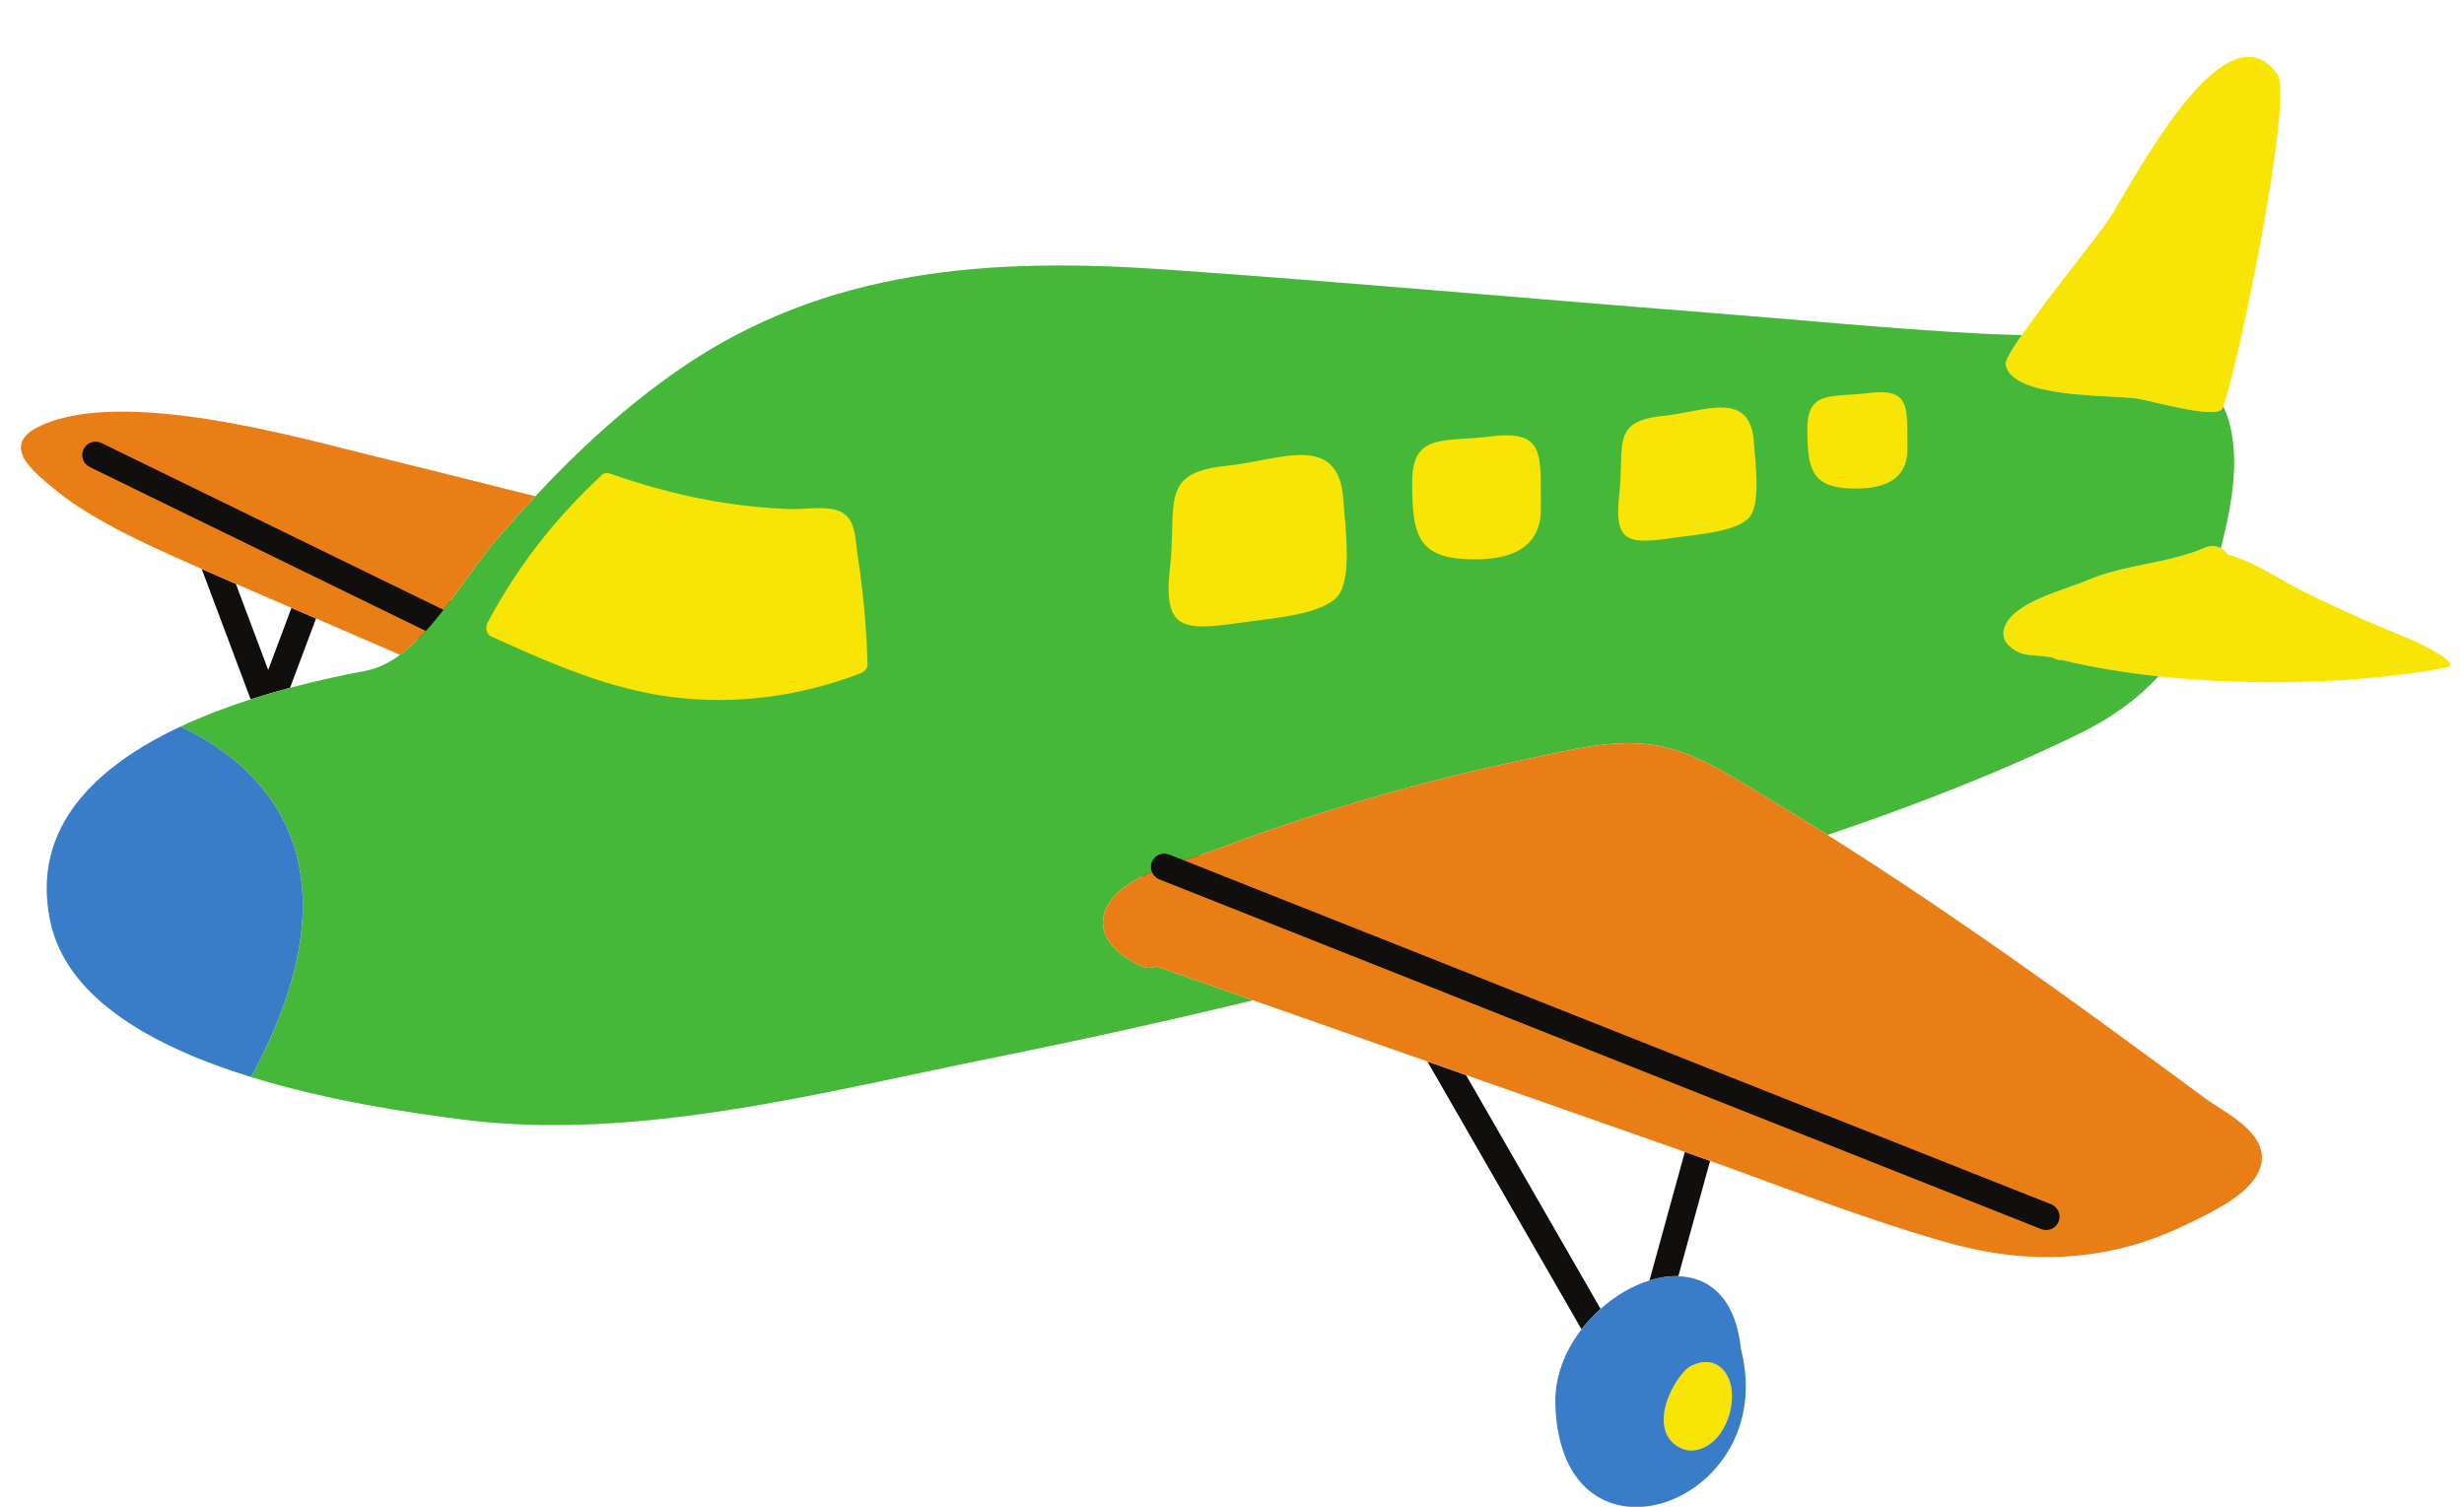
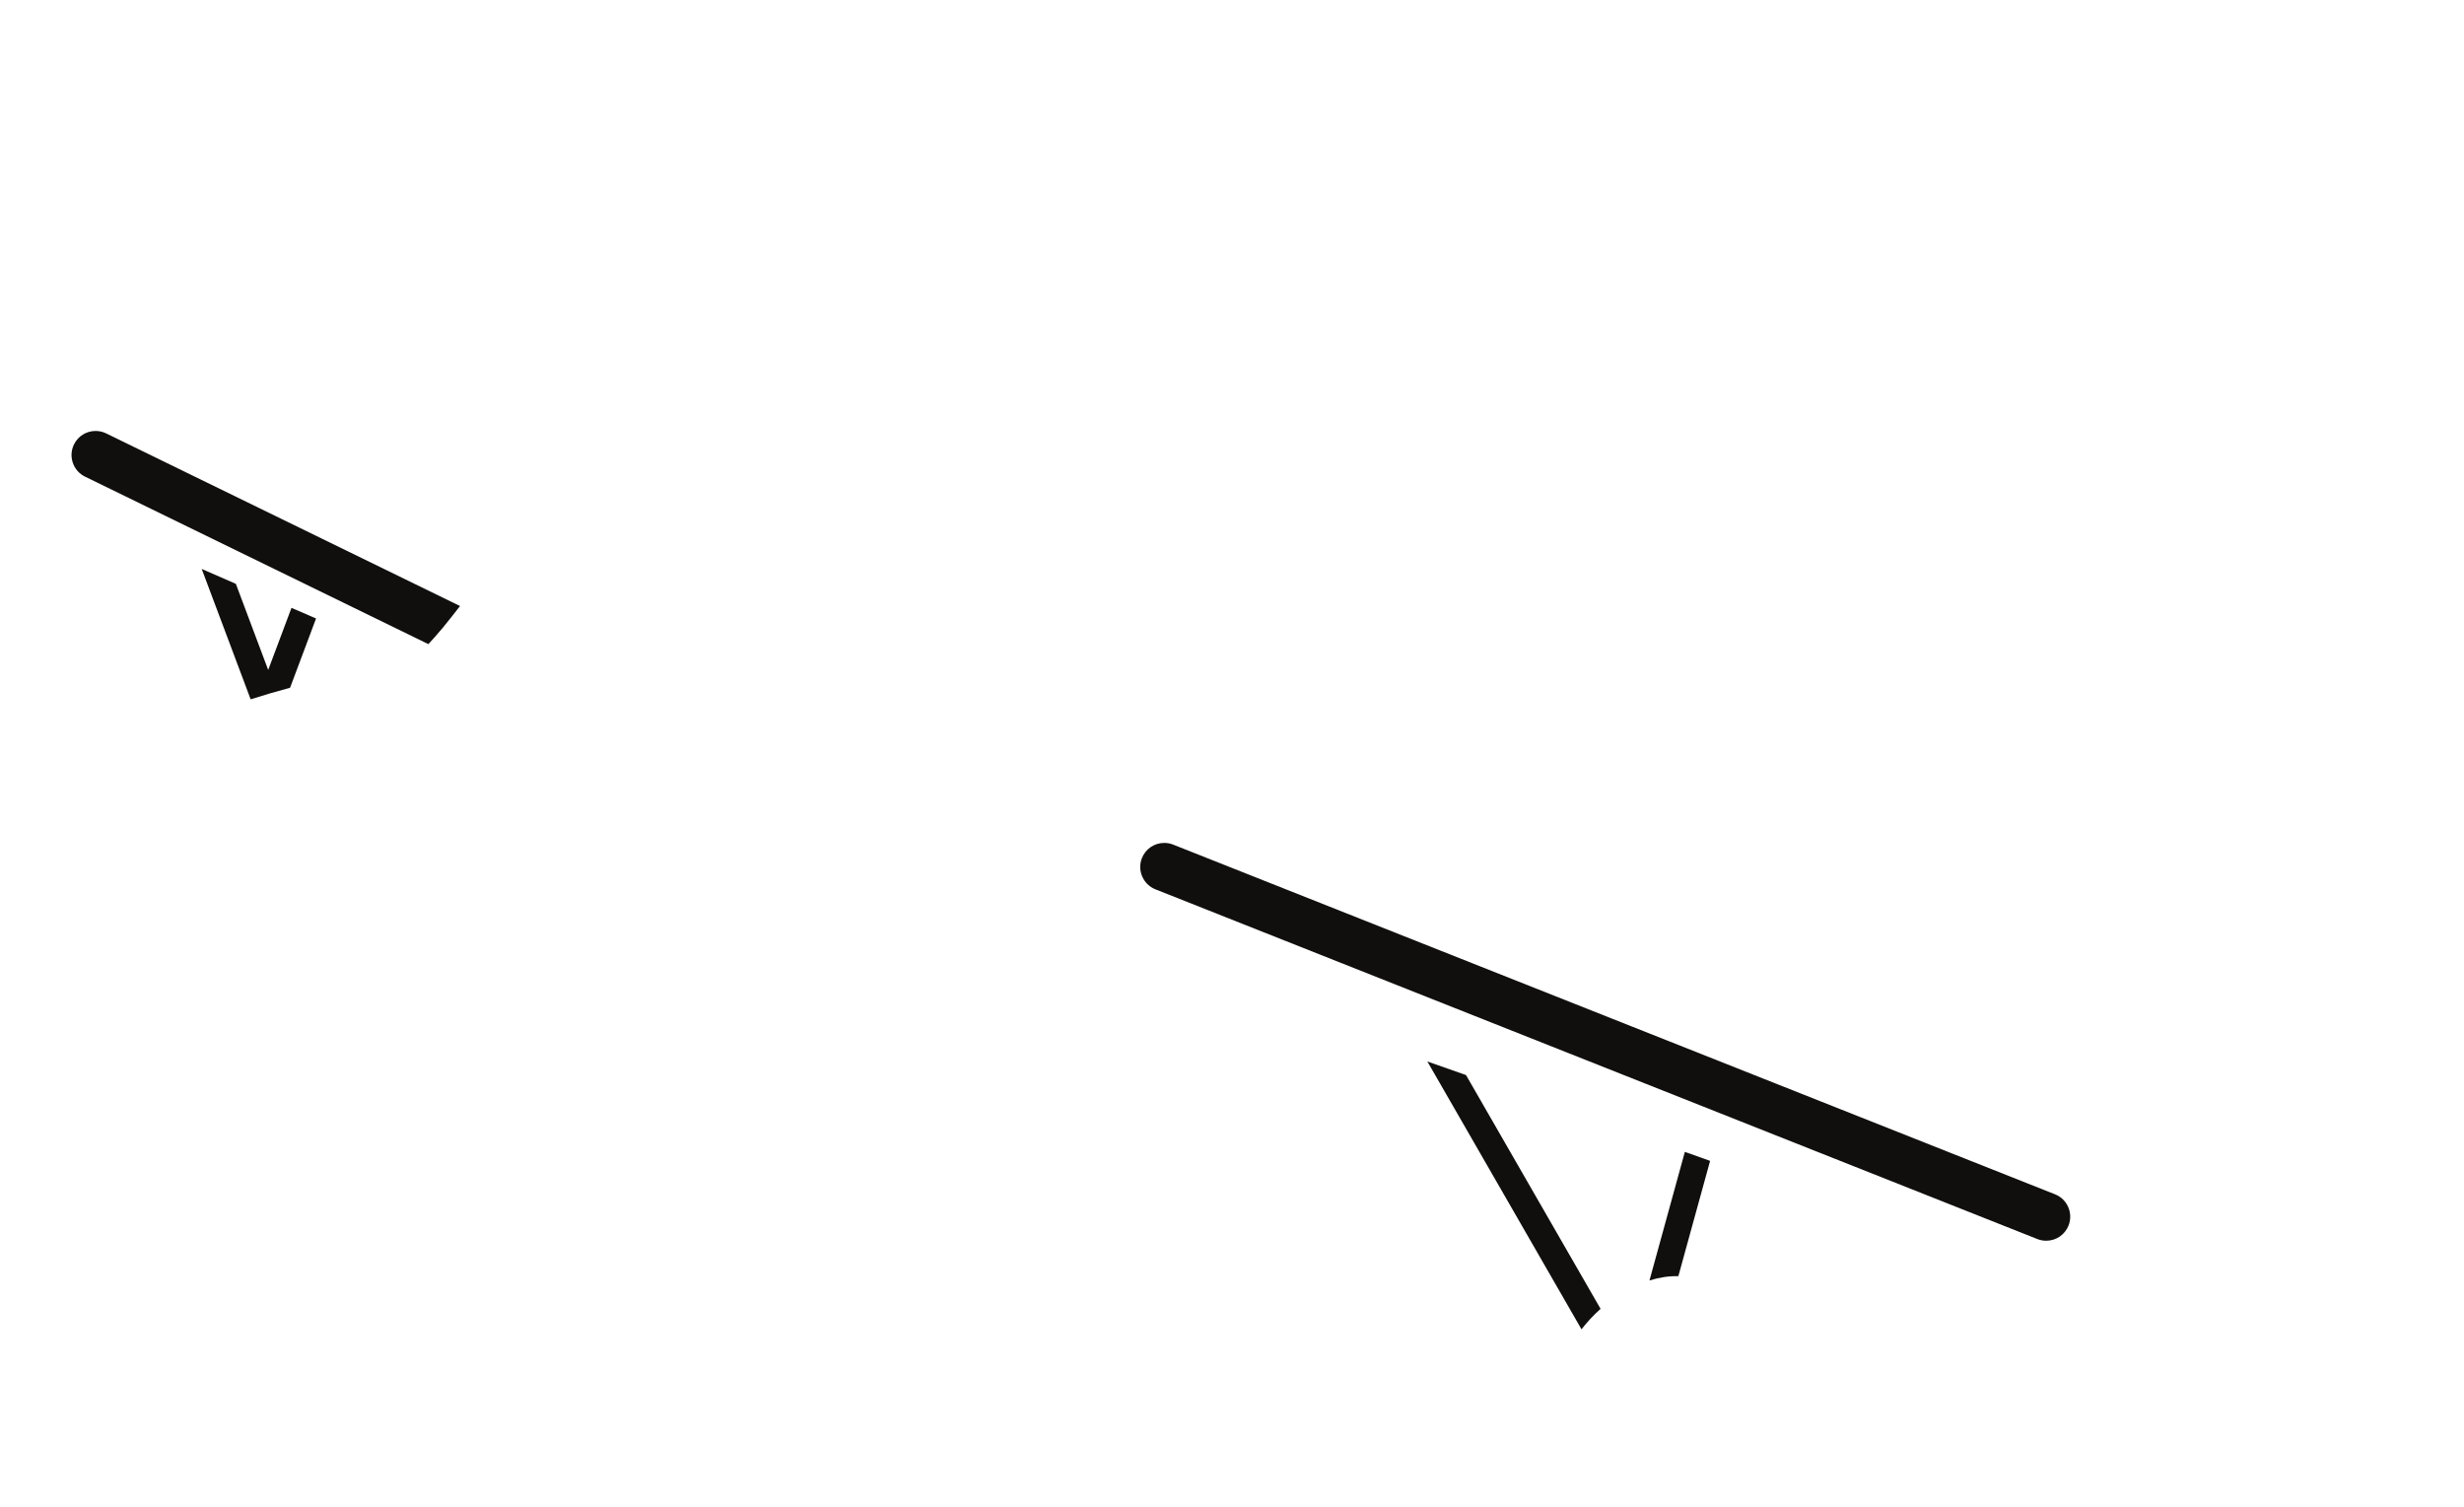
<svg xmlns="http://www.w3.org/2000/svg" height="310.1" preserveAspectRatio="xMidYMid meet" version="1.0" viewBox="-4.3 -11.7 507.1 310.1" width="507.1" zoomAndPan="magnify">
  <defs>
    <clipPath id="a">
-       <path d="M 5 137 L 355 137 L 355 298.449 L 5 298.449 Z M 5 137" />
-     </clipPath>
+       </clipPath>
  </defs>
  <g>
    <g id="change1_1">
      <path d="M 15.379 76.992 C 13.469 76.992 11.762 78.059 10.922 79.773 C 10.344 80.961 10.262 82.305 10.691 83.555 C 11.121 84.809 12.016 85.812 13.203 86.395 L 83.859 120.863 L 84.973 119.637 C 86.16 118.328 87.383 116.863 88.707 115.16 L 90.375 113.02 L 17.543 77.492 C 16.859 77.16 16.133 76.992 15.379 76.992 Z M 418.633 234.09 L 237.141 162.121 C 236.555 161.891 235.941 161.773 235.316 161.773 C 233.273 161.773 231.465 163 230.711 164.898 C 230.242 166.074 230.246 167.375 230.723 168.562 C 231.23 169.824 232.234 170.832 233.488 171.324 L 414.98 243.293 C 415.566 243.527 416.18 243.645 416.809 243.645 C 418.852 243.645 420.656 242.418 421.41 240.516 C 422.418 237.977 421.172 235.094 418.633 234.09 Z M 342.449 225.359 L 335.168 251.816 C 337.184 251.191 339.195 250.883 341.113 250.941 L 347.645 227.211 C 346.109 226.66 344.574 226.105 343.039 225.566 C 342.844 225.496 342.645 225.426 342.449 225.359 Z M 55.688 113.398 L 50.895 126.176 L 44.242 108.457 C 41.891 107.438 39.543 106.414 37.211 105.387 L 47.285 132.223 C 50.027 131.34 52.746 130.551 55.395 129.844 L 60.746 115.586 C 60.328 115.402 59.906 115.223 59.488 115.039 C 58.223 114.492 56.957 113.945 55.688 113.398 Z M 297.41 209.547 L 325.105 257.664 C 323.68 258.934 322.355 260.344 321.18 261.875 L 289.457 206.754 C 292.109 207.684 294.762 208.613 297.41 209.547" fill="#110f0d" />
    </g>
    <g id="change2_1">
-       <path d="M 174.172 100.578 C 173.785 97.129 173.262 92.398 168.223 91.098 C 167.094 90.805 165.844 90.672 164.277 90.672 C 163.273 90.672 162.27 90.727 161.297 90.781 C 160.371 90.828 159.504 90.879 158.68 90.879 C 158.426 90.879 158.18 90.871 157.934 90.863 C 153.594 90.672 149.348 90.258 145.312 89.645 C 137.715 88.48 130.098 86.535 122.02 83.695 C 121.551 83.531 121.07 83.445 120.602 83.445 C 119.426 83.445 118.348 83.969 117.598 84.891 C 115.668 86.68 113.742 88.598 111.723 90.762 C 104.773 98.18 98.84 106.484 94.09 115.445 C 93.566 116.43 93.441 117.633 93.75 118.734 C 94.07 119.895 94.816 120.789 95.848 121.262 L 97.316 121.93 C 99.207 122.785 101.105 123.641 103.008 124.473 C 111.906 128.367 122.531 132.539 133.871 133.953 C 137.098 134.355 140.391 134.559 143.656 134.559 C 153.703 134.559 163.754 132.676 173.527 128.957 C 175.352 128.262 176.492 126.66 176.438 124.871 C 176.195 117.094 175.516 109.555 174.406 102.461 C 174.312 101.852 174.238 101.215 174.172 100.578 Z M 382.738 66.816 C 381.895 66.816 380.973 66.879 379.914 67.016 C 378.527 67.188 377.23 67.27 375.98 67.352 C 370.809 67.68 365.457 68.02 365.457 76.57 C 365.461 84.41 366.23 90.453 375.91 90.996 C 376.508 91.031 377.113 91.051 377.715 91.051 C 382.301 91.051 385.719 89.938 387.871 87.746 C 389.629 85.957 390.492 83.535 390.441 80.547 C 390.422 79.648 390.422 78.801 390.422 77.996 C 390.414 72.5 390.406 66.816 382.738 66.816 Z M 358.875 79.426 C 358.527 73.148 355.504 69.965 349.883 69.965 C 347.691 69.965 345.363 70.41 342.898 70.879 C 341.207 71.199 339.461 71.535 337.82 71.695 C 327.383 72.727 327.254 77.73 327.09 84.066 C 327.043 85.824 326.992 87.812 326.742 90.039 C 326.188 94.949 326.652 97.832 328.301 99.676 C 329.98 101.555 332.465 101.77 334.188 101.77 C 336.234 101.77 338.684 101.426 341.777 100.988 L 342.137 100.938 C 342.57 100.875 343.074 100.812 343.637 100.742 C 349.363 100.031 355.156 99.078 357.559 96.004 C 359.828 93.102 359.555 87.504 359.039 81.535 C 358.973 80.723 358.906 80.004 358.875 79.426 Z M 305.734 75.688 C 304.676 75.688 303.516 75.77 302.184 75.938 C 300.379 76.168 298.699 76.273 297.078 76.379 C 290.418 76.801 284.125 77.199 284.129 87.609 C 284.129 97.695 285.051 104.883 296.98 105.555 C 297.742 105.594 298.508 105.617 299.27 105.617 C 304.996 105.617 309.242 104.254 311.891 101.555 C 314.031 99.375 315.086 96.41 315.02 92.742 C 314.996 91.586 314.996 90.488 314.992 89.453 C 314.984 82.066 314.977 75.688 305.734 75.688 Z M 274.391 91.32 C 273.961 83.531 270.379 79.742 263.445 79.742 C 260.688 79.742 257.719 80.309 254.574 80.91 C 252.383 81.324 250.117 81.758 247.984 81.969 C 235.102 83.238 234.949 89.129 234.738 97.277 C 234.68 99.551 234.613 102.129 234.289 105.02 C 233.598 111.145 234.152 114.707 236.137 116.93 C 238.129 119.156 241.145 119.414 243.238 119.414 C 243.242 119.414 243.242 119.414 243.242 119.414 C 245.836 119.414 248.965 118.977 252.922 118.414 L 253.391 118.352 C 253.945 118.273 254.602 118.191 255.324 118.102 C 262.566 117.199 269.887 116.004 272.832 112.234 C 275.609 108.68 275.258 101.609 274.605 94.062 C 274.516 93.008 274.434 92.07 274.391 91.32 Z M 490.852 119.469 C 483.832 116.637 476.922 113.57 470.133 110.223 C 465.07 107.727 459.754 103.867 454.176 102.441 C 453.82 101.906 453.332 101.445 452.754 101.125 C 451.859 100.629 450.758 100.477 449.602 100.973 C 441.676 104.379 433.016 104.383 425.043 107.812 C 420.379 109.82 409.648 112.289 408.133 117.723 C 407.809 118.879 408.145 120.18 409.004 121.02 C 410.613 122.598 412.184 123.074 414.023 123.141 C 414.117 123.176 417.027 123.355 418.246 123.668 C 418.863 124.031 419.465 124.172 420.023 124.117 C 426.137 125.609 432.879 126.723 439.918 127.488 C 459.648 129.625 481.75 128.941 499.152 125.691 C 502.812 125.008 493.59 120.574 490.852 119.469 Z M 435.547 70.332 C 438.152 70.684 450.645 74.363 452.855 72.652 C 452.953 72.578 453.09 72.32 453.246 71.922 C 456.098 64.75 467.762 8.387 464.398 3.609 C 453.645 -11.664 434.547 26.051 429.723 33.434 C 427.691 36.535 417.258 49.379 411.797 57.258 C 409.691 60.289 408.324 62.586 408.461 63.309 C 409.77 70.293 429.195 69.48 435.547 70.332 Z M 352.105 274.66 C 352.348 277.672 351.457 280.898 349.707 283.359 C 347.789 286.055 344.219 287.953 341.047 286.023 C 335.781 282.816 338.543 275.035 341.863 271.062 C 341.887 271.035 341.906 271.008 341.93 270.98 C 342.211 270.648 342.496 270.336 342.781 270.066 C 343.254 269.613 343.805 269.328 344.379 269.141 C 344.844 268.938 345.324 268.766 345.848 268.68 C 349.664 268.066 351.84 271.293 352.105 274.66" fill="#f8e505" />
-     </g>
+       </g>
    <g id="change3_1">
-       <path d="M 32.859 137.82 C 32.859 137.82 32.863 137.82 32.863 137.824 C 32.762 137.871 32.656 137.926 32.555 137.973 C 32.656 137.926 32.758 137.867 32.859 137.82 Z M 376.031 88.801 C 368.426 88.371 367.66 84.504 367.66 76.57 C 367.656 68.52 372.711 70.145 380.191 69.195 C 389.203 68.059 388.09 72.352 388.238 80.586 C 388.371 87.914 381.953 89.133 376.031 88.801 Z M 355.828 94.645 C 353.484 97.645 345.305 98.27 341.828 98.758 C 331.523 100.211 327.734 100.867 328.93 90.285 C 330.102 79.902 327.086 74.965 338.035 73.887 C 346.441 73.059 356.051 68.258 356.68 79.547 C 356.875 83.062 358.141 91.684 355.828 94.645 Z M 297.105 103.355 C 287.312 102.805 286.328 97.824 286.328 87.609 C 286.324 77.25 292.828 79.34 302.461 78.121 C 314.059 76.656 312.625 82.184 312.816 92.781 C 312.988 102.215 304.73 103.785 297.105 103.355 Z M 271.098 110.879 C 268.082 114.738 257.551 115.539 253.082 116.172 C 239.816 118.043 234.941 118.887 236.477 105.266 C 237.98 91.898 234.102 85.547 248.199 84.156 C 259.016 83.09 271.387 76.91 272.191 91.445 C 272.445 95.969 274.078 107.066 271.098 110.879 Z M 172.746 126.898 C 160.418 131.59 147.266 133.406 134.145 131.77 C 123.535 130.445 113.605 126.707 103.891 122.457 C 101.992 121.629 100.105 120.777 98.223 119.926 C 97.734 119.703 97.25 119.48 96.762 119.262 C 96.285 119.043 96 118.621 95.871 118.148 C 95.715 117.594 95.777 116.961 96.031 116.48 C 100.738 107.602 106.52 99.531 113.328 92.266 C 115.195 90.27 117.129 88.324 119.152 86.453 C 119.172 86.434 119.191 86.426 119.211 86.406 C 119.629 85.797 120.359 85.445 121.289 85.773 C 129.004 88.484 136.891 90.582 144.98 91.816 C 149.238 92.469 153.535 92.871 157.836 93.062 C 160.934 93.199 164.688 92.457 167.668 93.227 C 171.969 94.34 171.637 98.988 172.23 102.801 C 173.379 110.137 174.008 117.52 174.238 124.938 C 174.27 125.887 173.57 126.586 172.746 126.898 Z M 453.246 71.922 C 453.09 72.32 452.953 72.578 452.855 72.652 C 450.645 74.363 438.152 70.684 435.547 70.332 C 429.195 69.48 409.77 70.293 408.461 63.309 C 408.324 62.586 409.691 60.289 411.797 57.258 C 409.051 57.184 406.348 57.117 403.719 56.977 C 384.906 55.988 366.102 54.113 347.316 52.648 C 310.105 49.746 272.91 46.363 235.68 43.77 C 199.812 41.27 165.734 43.352 135.297 64.453 C 124.52 71.926 114.816 80.84 105.871 90.43 C 103.207 93.289 100.602 96.199 98.062 99.16 C 94.367 103.469 90.789 108.906 86.973 113.809 C 85.789 115.328 84.582 116.793 83.344 118.16 C 81.637 120.039 79.863 121.723 78.004 123.086 C 75.766 124.727 73.398 125.902 70.852 126.375 C 66.402 127.207 61.07 128.332 55.395 129.844 C 52.746 130.551 50.027 131.34 47.285 132.223 C 42.438 133.781 37.531 135.633 32.863 137.824 C 48.215 145.051 72.008 164.316 47.383 209.961 C 63.395 214.906 80.336 217.367 90.973 218.719 C 126.98 223.289 165.273 213.004 200.422 205.926 C 218.215 202.34 235.945 198.426 253.59 194.16 C 246.938 191.824 240.289 189.488 233.641 187.156 C 232.824 187.547 231.871 187.641 230.887 187.227 C 226.262 185.297 220.629 181.062 223.453 175.012 C 224.957 171.789 228.656 169.508 232.766 167.746 C 232.516 167.113 232.488 166.391 232.758 165.711 C 233.316 164.297 234.914 163.605 236.328 164.168 L 239.309 165.348 C 241.645 164.59 243.812 163.934 245.461 163.312 C 266.496 155.371 288.02 149.133 309.754 144.574 C 318.711 142.695 328.336 140.07 337.184 141.828 C 345.305 143.445 352.328 148.25 359.188 152.355 C 363.438 154.898 367.648 157.5 371.836 160.137 C 389.441 154.156 406.766 147.484 423.152 139.539 C 430.012 136.215 435.512 132.281 439.918 127.488 C 432.879 126.723 426.137 125.609 420.023 124.117 C 419.465 124.172 418.863 124.031 418.246 123.668 C 417.027 123.355 414.117 123.176 414.023 123.141 C 412.184 123.074 410.613 122.598 409.004 121.02 C 408.145 120.18 407.809 118.879 408.133 117.723 C 409.648 112.289 420.379 109.82 425.043 107.812 C 433.016 104.383 441.676 104.379 449.602 100.973 C 450.758 100.477 451.859 100.629 452.754 101.125 C 455.148 91.891 457.277 80.387 453.246 71.922" fill="#45b83a" />
-     </g>
+       </g>
    <g id="change4_1">
-       <path d="M 449.512 214.32 C 434.277 203.07 418.996 191.875 403.418 181.082 C 393.039 173.891 382.531 166.879 371.836 160.137 C 367.648 157.5 363.438 154.898 359.188 152.355 C 352.328 148.25 345.305 143.445 337.184 141.828 C 328.336 140.07 318.711 142.695 309.754 144.574 C 288.02 149.133 266.496 155.371 245.461 163.312 C 243.812 163.934 241.645 164.59 239.309 165.348 L 289.016 185.059 L 347.191 208.129 L 352.336 210.168 L 417.824 236.137 C 419.234 236.695 419.926 238.293 419.367 239.707 C 418.938 240.785 417.902 241.441 416.809 241.441 C 416.469 241.441 416.129 241.383 415.793 241.25 L 350.867 215.504 L 345.723 213.465 L 286.051 189.801 L 281.383 187.949 L 280.113 187.445 L 234.301 169.281 C 233.57 168.992 233.039 168.422 232.766 167.746 C 228.656 169.508 224.957 171.789 223.453 175.012 C 220.629 181.062 226.262 185.297 230.887 187.227 C 231.871 187.641 232.824 187.547 233.641 187.156 C 240.289 189.488 246.938 191.824 253.59 194.16 C 265.543 198.355 277.5 202.555 289.457 206.754 C 292.109 207.684 294.762 208.613 297.41 209.547 C 312.426 214.816 327.438 220.09 342.449 225.359 C 342.645 225.426 342.844 225.496 343.039 225.566 C 344.574 226.105 346.109 226.66 347.645 227.211 C 363.918 233.051 380.113 239.422 396.812 244.117 C 412.504 248.527 429.121 248.25 444.926 240.652 C 449.777 238.32 458.609 234.445 460.711 229.039 C 463.52 221.824 453.766 217.461 449.512 214.32 Z M 71.617 81.906 C 83.164 84.703 94.48 87.605 105.871 90.43 C 103.207 93.289 100.602 96.199 98.062 99.16 C 94.367 103.469 90.789 108.906 86.973 113.809 L 65.367 103.27 L 60.402 100.848 L 37.121 89.492 L 30.09 86.062 L 16.582 79.473 C 15.219 78.809 13.57 79.371 12.902 80.738 C 12.234 82.102 12.801 83.75 14.168 84.414 L 32.738 93.477 L 39.934 96.984 L 58.457 106.02 L 63.426 108.445 L 83.344 118.16 C 81.637 120.039 79.863 121.723 78.004 123.086 C 77.465 122.836 76.93 122.586 76.395 122.352 C 71.168 120.102 65.957 117.844 60.746 115.586 C 60.328 115.402 59.906 115.223 59.488 115.039 C 58.223 114.492 56.957 113.945 55.688 113.398 C 51.871 111.754 48.051 110.105 44.242 108.457 C 41.891 107.438 39.543 106.414 37.211 105.387 C 34.938 104.387 32.672 103.379 30.426 102.363 C 21.414 98.293 12.895 93.965 6.742 88.824 C 2.684 85.434 -4.316 80.051 3.621 76.129 C 20.582 67.754 57.672 78.531 71.617 81.906" fill="#ea7e16" />
-     </g>
+       </g>
    <g clip-path="url(#a)" id="change5_1">
-       <path d="M 47.379 209.961 C 37.574 206.934 28.117 202.977 20.676 197.77 C 20.656 197.754 20.637 197.738 20.613 197.723 C 20.188 197.426 19.77 197.121 19.359 196.816 C 19.305 196.777 19.254 196.734 19.199 196.695 C 18.816 196.41 18.445 196.117 18.074 195.824 C 18.008 195.773 17.941 195.723 17.875 195.668 C 17.52 195.379 17.168 195.09 16.824 194.797 C 16.758 194.738 16.691 194.684 16.621 194.625 C 16.277 194.324 15.938 194.023 15.602 193.715 C 15.547 193.664 15.488 193.613 15.434 193.562 C 15.07 193.223 14.715 192.879 14.363 192.531 C 14.348 192.512 14.328 192.496 14.309 192.477 C 13.566 191.73 12.859 190.965 12.195 190.176 C 12.164 190.137 12.133 190.098 12.102 190.059 C 11.816 189.715 11.539 189.371 11.27 189.02 C 11.184 188.91 11.105 188.797 11.023 188.684 C 10.809 188.402 10.602 188.121 10.402 187.836 C 10.305 187.691 10.211 187.551 10.113 187.406 C 9.938 187.145 9.766 186.883 9.598 186.617 C 9.5 186.457 9.402 186.297 9.305 186.137 C 9.152 185.883 9 185.625 8.855 185.363 C 8.762 185.195 8.668 185.023 8.578 184.852 C 8.441 184.598 8.309 184.34 8.18 184.078 C 8.094 183.898 8.008 183.723 7.926 183.547 C 7.801 183.281 7.688 183.016 7.574 182.75 C 7.496 182.57 7.418 182.391 7.344 182.211 C 7.234 181.934 7.133 181.652 7.031 181.371 C 6.969 181.195 6.902 181.023 6.844 180.848 C 6.738 180.535 6.645 180.223 6.551 179.906 C 6.504 179.754 6.457 179.605 6.414 179.453 C 6.285 178.984 6.168 178.508 6.062 178.027 C 5.938 177.449 5.832 176.875 5.738 176.309 C 5.707 176.129 5.688 175.949 5.66 175.766 C 5.605 175.383 5.551 175.004 5.508 174.625 C 5.484 174.414 5.469 174.203 5.449 173.992 C 5.418 173.652 5.387 173.312 5.367 172.973 C 5.355 172.758 5.344 172.539 5.336 172.324 C 5.324 171.996 5.312 171.672 5.312 171.348 C 5.312 171.137 5.312 170.922 5.312 170.711 C 5.32 170.387 5.332 170.066 5.348 169.742 C 5.355 169.543 5.363 169.344 5.379 169.145 C 5.402 168.801 5.434 168.465 5.469 168.125 C 5.488 167.957 5.5 167.785 5.523 167.617 C 5.578 167.18 5.645 166.75 5.719 166.32 C 5.73 166.258 5.738 166.191 5.75 166.129 C 5.836 165.633 5.941 165.141 6.059 164.656 C 6.086 164.535 6.121 164.418 6.152 164.297 C 6.242 163.938 6.336 163.582 6.441 163.23 C 6.488 163.066 6.543 162.906 6.594 162.746 C 6.695 162.438 6.793 162.133 6.898 161.832 C 6.961 161.66 7.027 161.492 7.09 161.324 C 7.199 161.031 7.312 160.742 7.434 160.457 C 7.504 160.289 7.574 160.125 7.648 159.961 C 7.773 159.672 7.91 159.383 8.047 159.098 C 8.121 158.945 8.195 158.789 8.27 158.637 C 8.426 158.336 8.582 158.031 8.75 157.734 C 8.816 157.609 8.883 157.48 8.953 157.355 C 9.168 156.984 9.387 156.613 9.613 156.25 C 9.645 156.203 9.672 156.152 9.699 156.105 C 9.969 155.68 10.25 155.258 10.543 154.84 C 10.551 154.824 10.566 154.812 10.574 154.797 C 10.848 154.406 11.129 154.023 11.418 153.648 C 11.488 153.555 11.566 153.465 11.637 153.371 C 11.871 153.07 12.109 152.773 12.355 152.477 C 12.449 152.367 12.543 152.262 12.637 152.152 C 12.871 151.875 13.113 151.602 13.359 151.328 C 13.457 151.223 13.555 151.113 13.656 151.008 C 13.91 150.734 14.168 150.461 14.434 150.191 C 14.527 150.098 14.621 150 14.715 149.906 C 15.004 149.617 15.297 149.332 15.598 149.047 C 15.672 148.98 15.742 148.91 15.816 148.84 C 16.191 148.492 16.57 148.148 16.957 147.812 C 16.957 147.812 16.961 147.809 16.961 147.809 C 17.781 147.098 18.633 146.402 19.512 145.73 C 19.52 145.723 19.527 145.719 19.535 145.715 C 19.953 145.395 20.379 145.078 20.809 144.77 C 20.867 144.73 20.922 144.691 20.977 144.652 C 21.367 144.371 21.762 144.098 22.16 143.828 C 22.227 143.781 22.297 143.734 22.363 143.688 C 22.766 143.422 23.164 143.156 23.574 142.895 C 23.633 142.855 23.691 142.82 23.754 142.781 C 24.191 142.504 24.633 142.227 25.082 141.953 C 25.105 141.941 25.133 141.926 25.156 141.91 C 27.609 140.43 30.195 139.07 32.859 137.82 C 48.211 145.051 72.012 164.312 47.379 209.961 Z M 349.707 283.359 C 347.789 286.055 344.219 287.953 341.047 286.023 C 335.781 282.816 338.543 275.035 341.863 271.062 C 341.887 271.035 341.906 271.008 341.93 270.98 C 342.211 270.648 342.496 270.336 342.781 270.066 C 343.254 269.613 343.805 269.328 344.379 269.141 C 344.844 268.938 345.324 268.766 345.848 268.68 C 349.664 268.066 351.84 271.293 352.105 274.66 C 352.348 277.672 351.457 280.898 349.707 283.359 Z M 354 265.973 C 352.93 255.48 347.531 251.145 341.113 250.941 C 339.195 250.883 337.184 251.191 335.168 251.816 C 331.664 252.906 328.156 254.949 325.105 257.664 C 323.68 258.934 322.355 260.344 321.18 261.875 C 317.805 266.258 315.641 271.598 315.793 277.223 C 316.812 314.129 362.242 298.062 354 265.973" fill="#397dc9" />
-     </g>
+       </g>
  </g>
</svg>